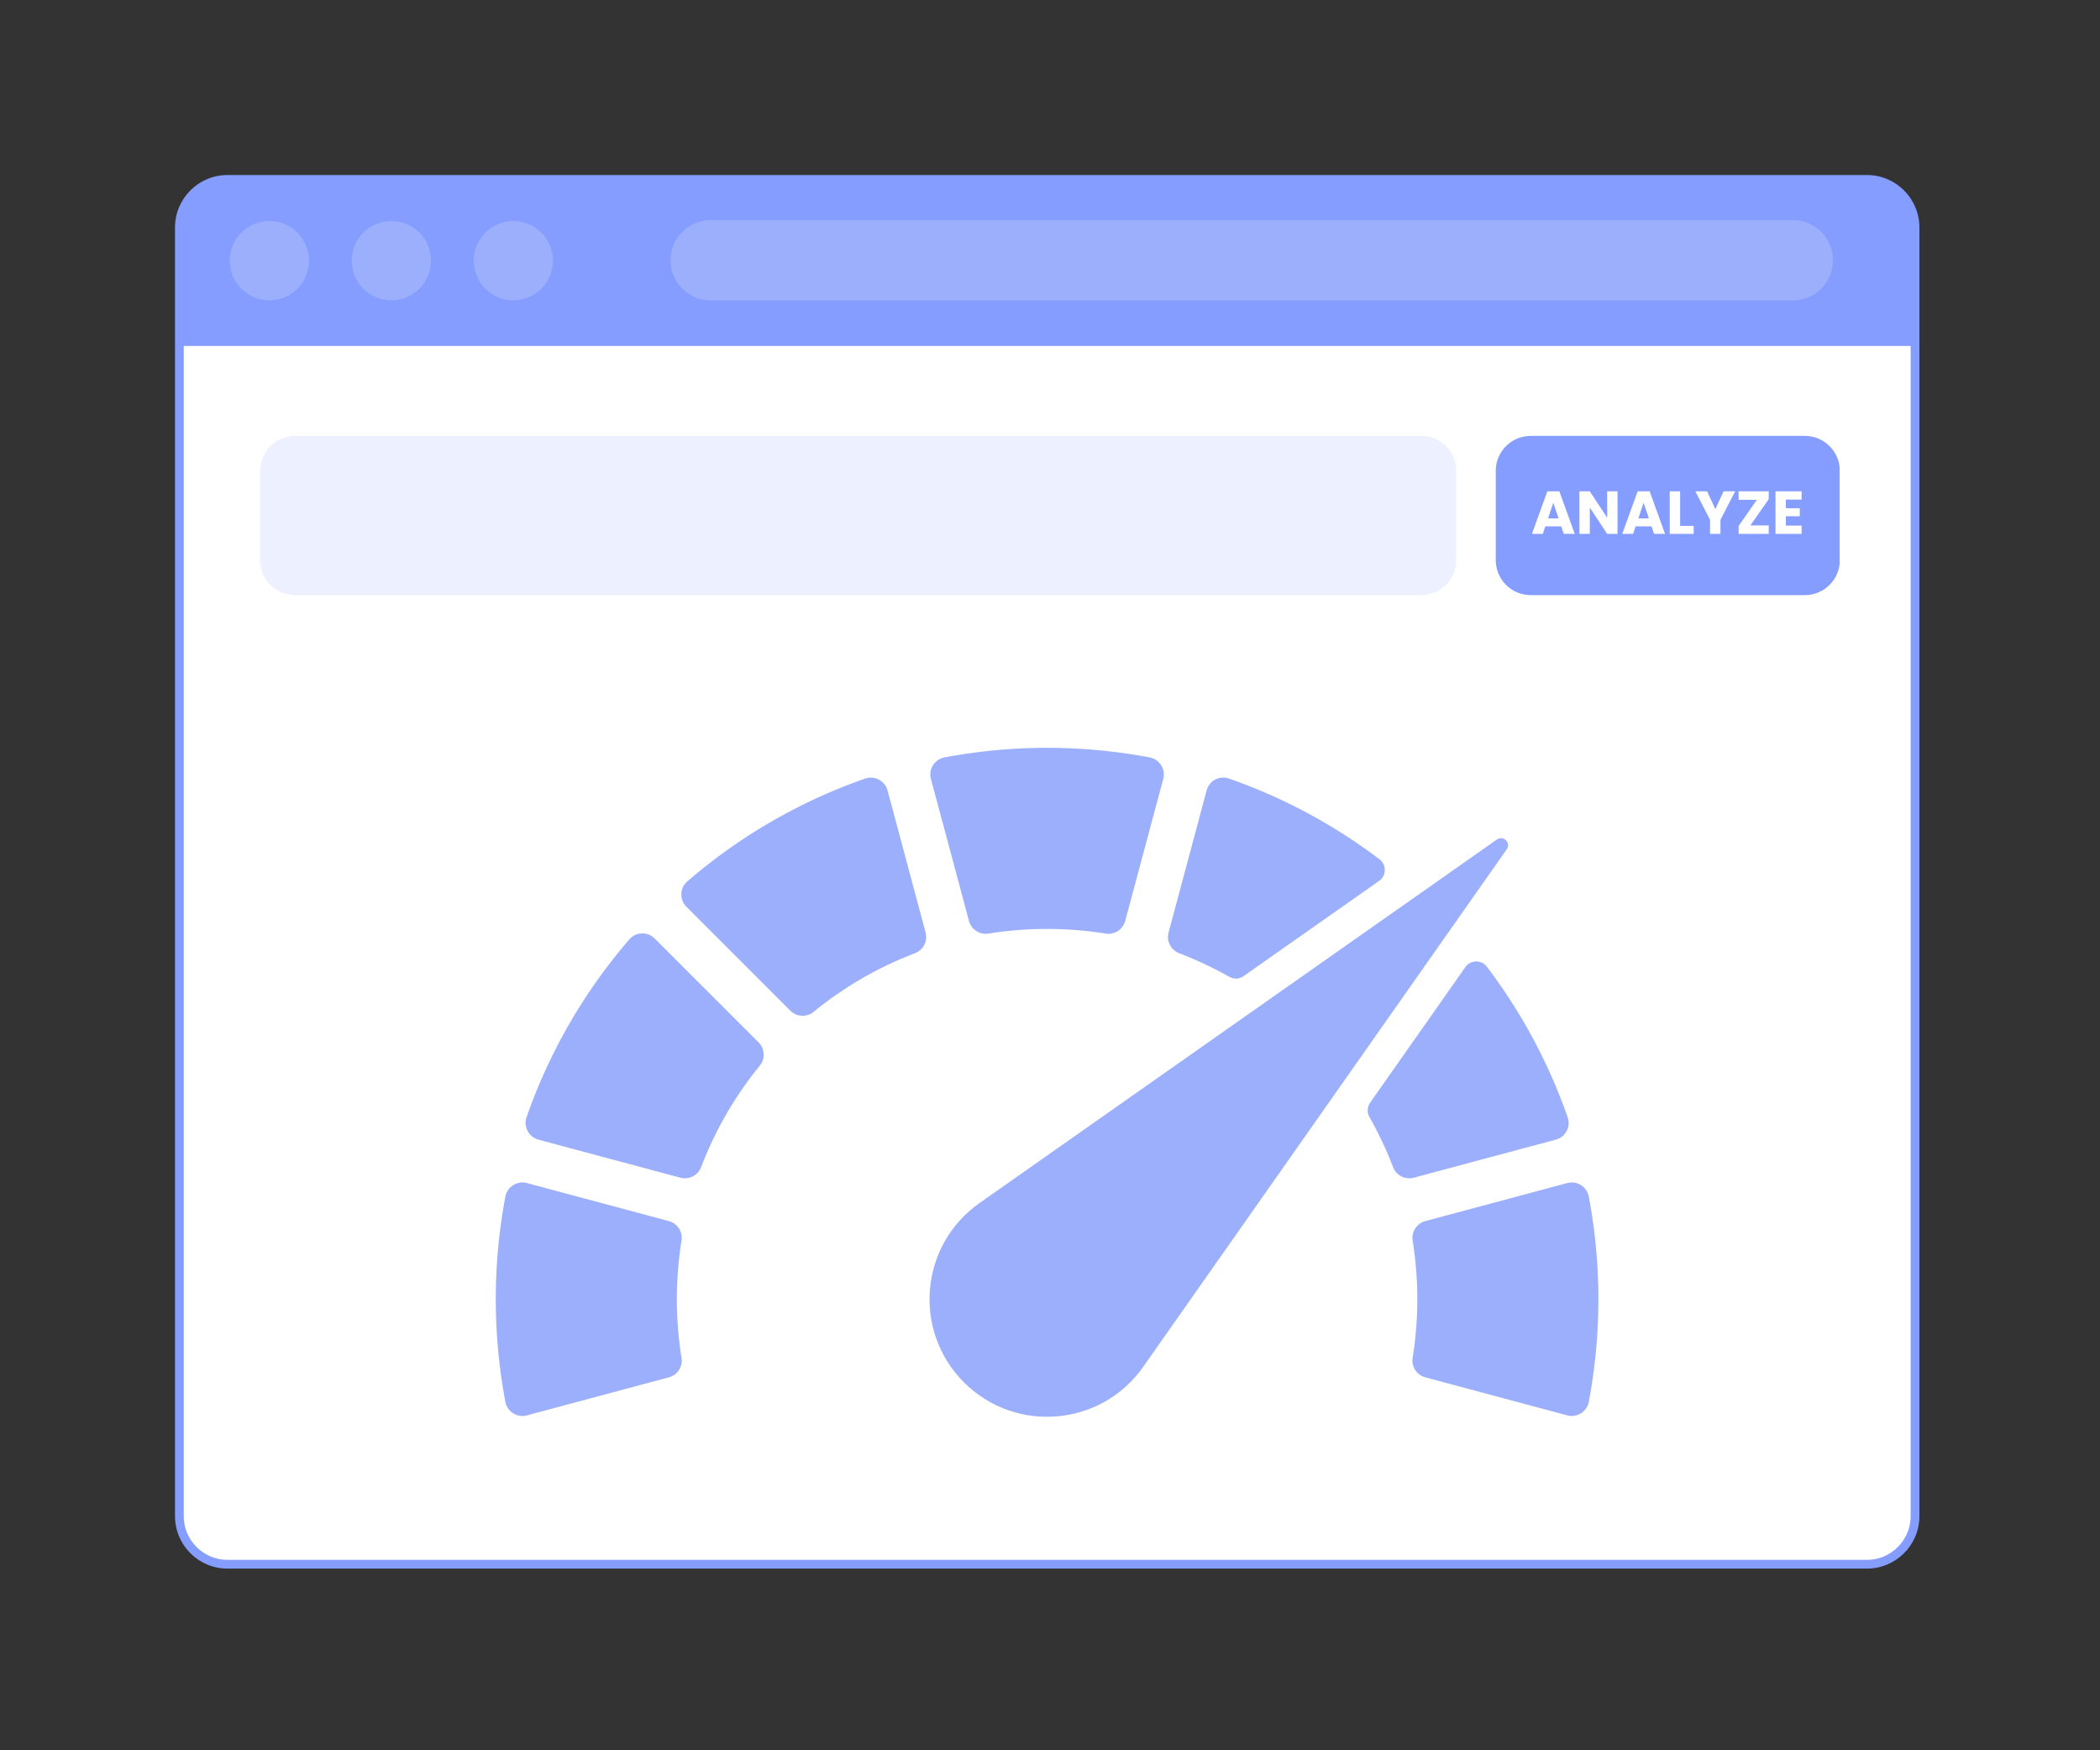
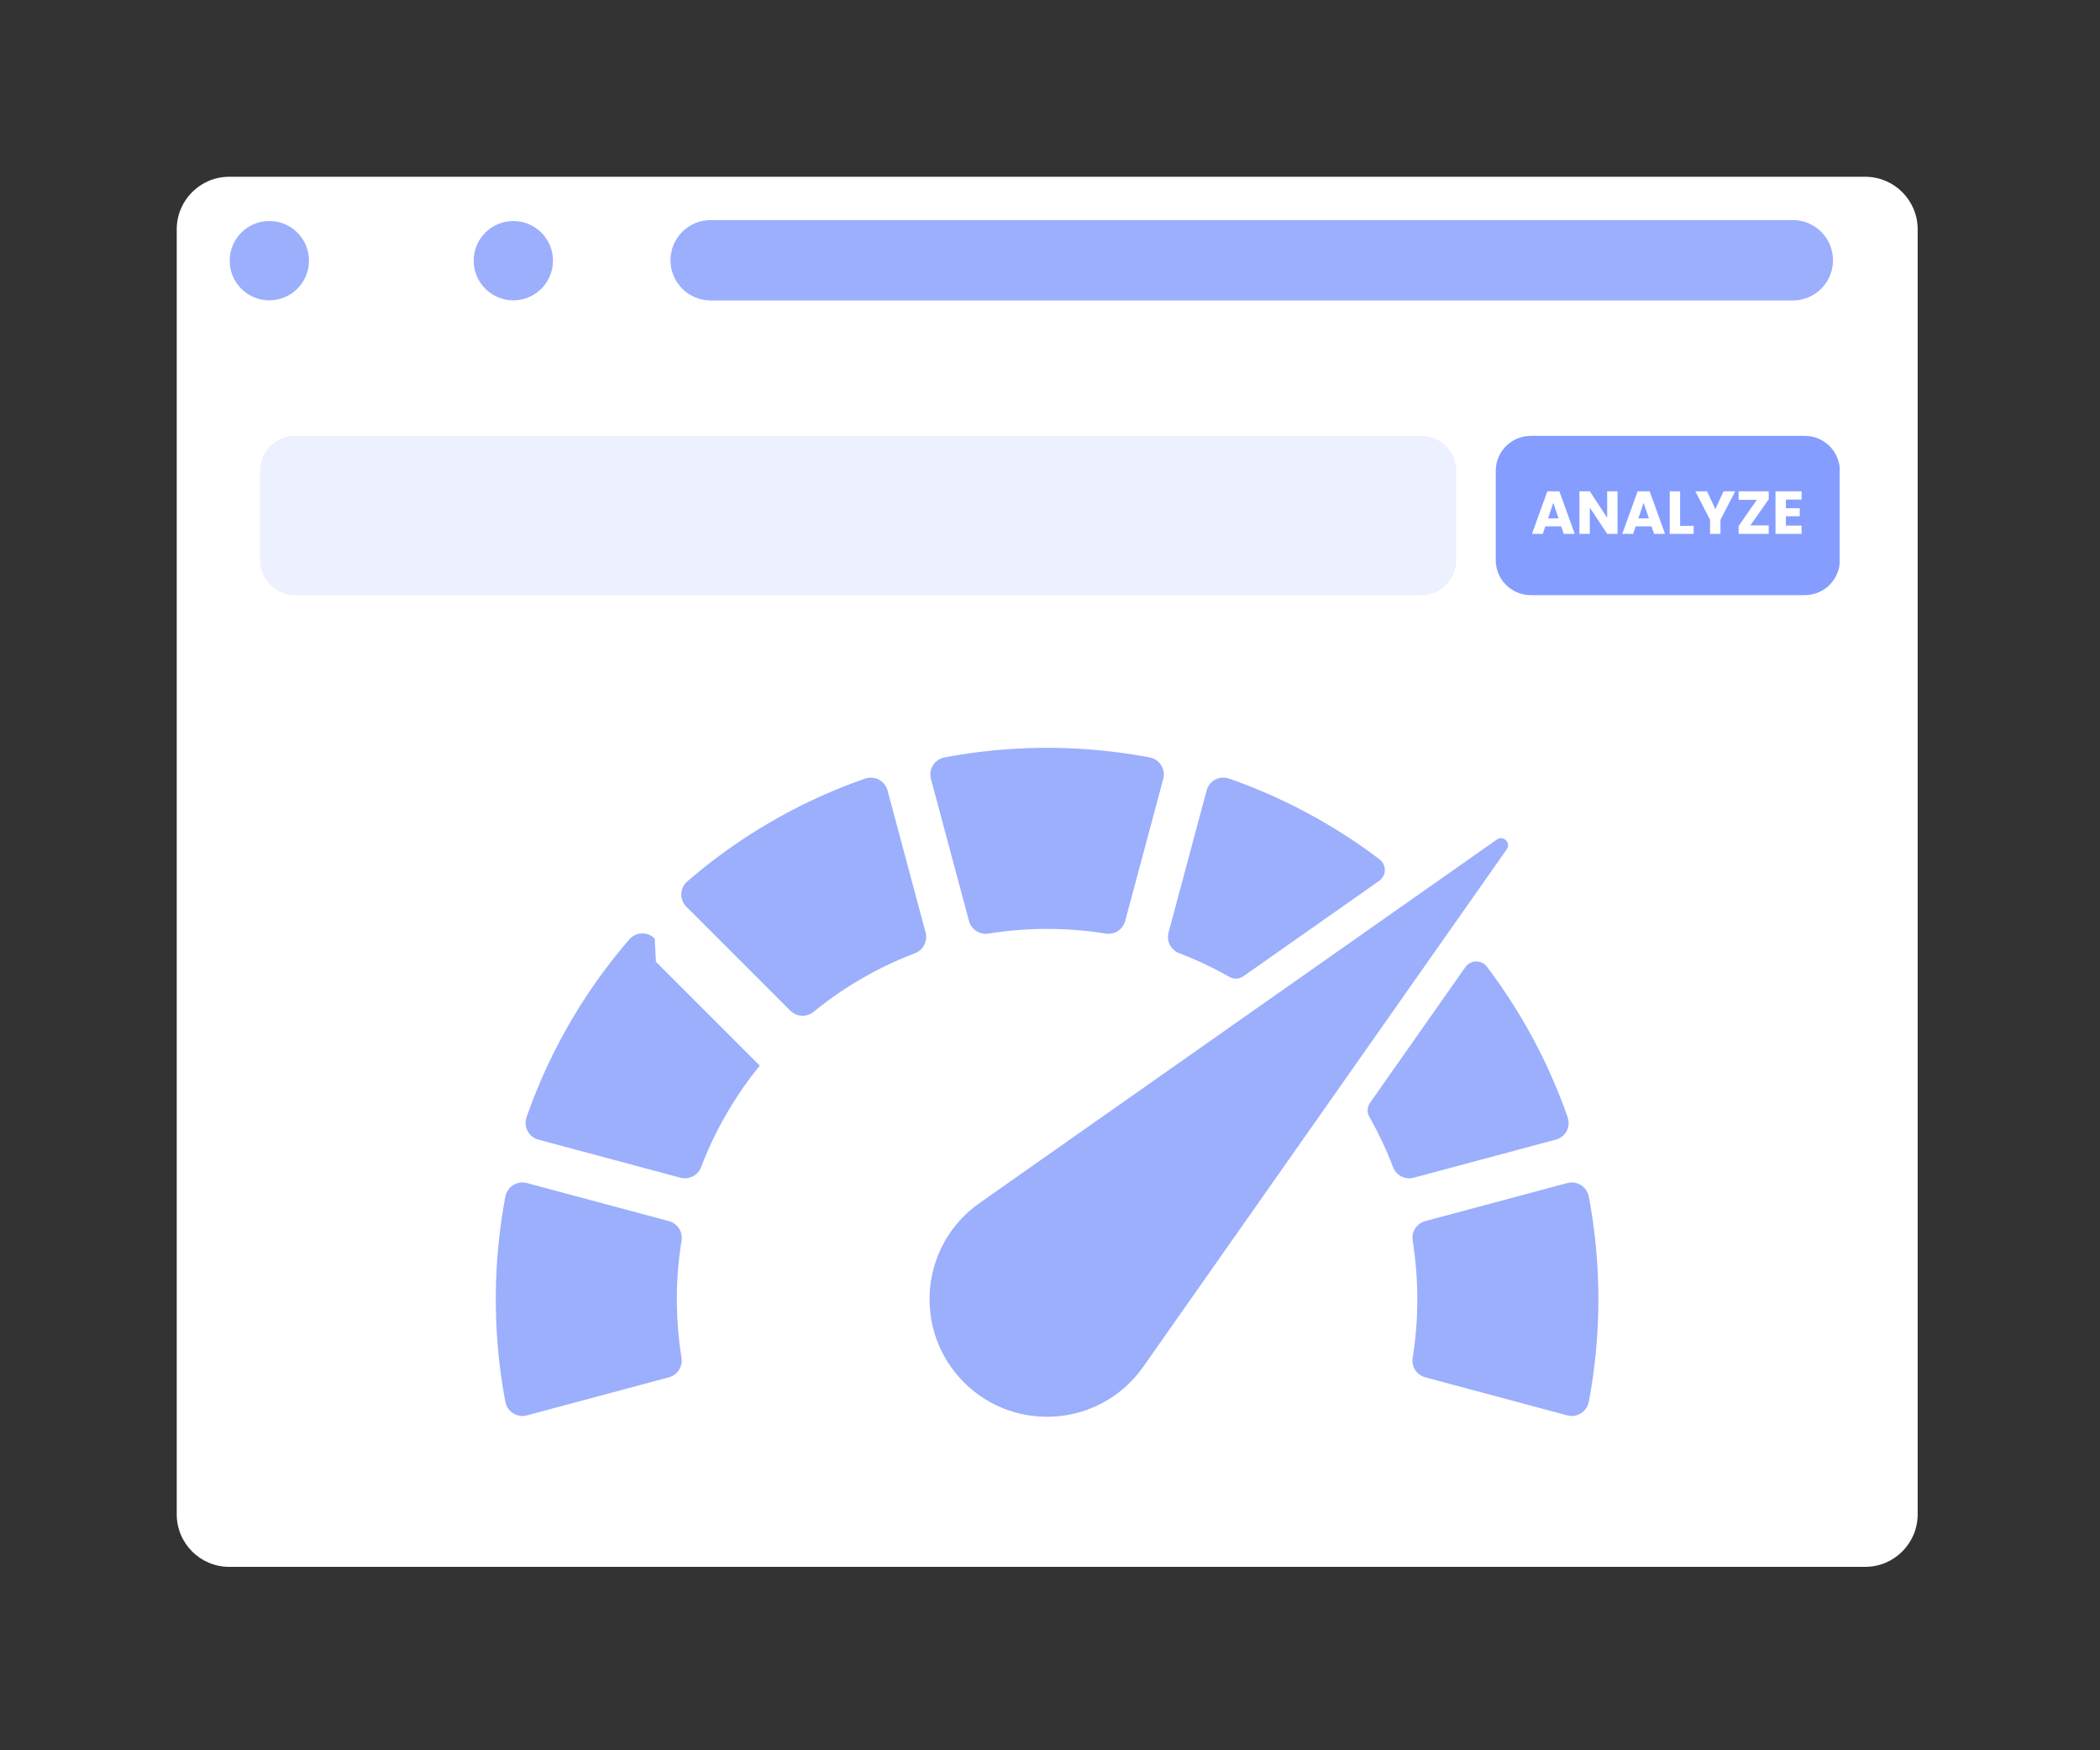
<svg xmlns="http://www.w3.org/2000/svg" width="1200" viewBox="0 0 900 750" height="1000" version="1.0">
  <rect x="0" y="0" width="900" height="750" fill="#333333" stroke="none" />
  <defs>
    <clipPath id="a">
      <path d="M75.621 75.621h746.36v596.215H75.62zm0 0" />
    </clipPath>
    <clipPath id="b">
      <path d="M75 97.5v552.148c0 12.426 10.074 22.5 22.5 22.5h702.605c12.426 0 22.5-10.074 22.5-22.5V97.5c0-12.426-10.074-22.5-22.5-22.5H97.5C85.074 75 75 85.074 75 97.5zm0 0" />
    </clipPath>
    <clipPath id="c">
      <path d="M98.246 75.746h701.11c12.425 0 22.5 10.074 22.5 22.5v550.656c0 12.426-10.075 22.5-22.5 22.5H98.245c-12.426 0-22.5-10.074-22.5-22.5V98.246c0-12.426 10.074-22.5 22.5-22.5zm0 0" />
    </clipPath>
    <clipPath id="d">
      <path d="M75.621 75.621h746.36v73.2H75.62zm0 0" />
    </clipPath>
    <clipPath id="e">
      <path d="M75 97.5v552.148c0 12.426 10.074 22.5 22.5 22.5h702.605c12.426 0 22.5-10.074 22.5-22.5V97.5c0-12.426-10.074-22.5-22.5-22.5H97.5C85.074 75 75 85.074 75 97.5zm0 0" />
    </clipPath>
    <clipPath id="f">
      <path d="M98.246 75.746h701.11c12.425 0 22.5 10.074 22.5 22.5v550.656c0 12.426-10.075 22.5-22.5 22.5H98.245c-12.426 0-22.5-10.074-22.5-22.5V98.246c0-12.426 10.074-22.5 22.5-22.5zm0 0" />
    </clipPath>
    <clipPath id="g">
      <path d="M98 94h35v35H98zm0 0" />
    </clipPath>
    <clipPath id="h">
      <path d="M75 97.5v552.148c0 12.426 10.074 22.5 22.5 22.5h702.605c12.426 0 22.5-10.074 22.5-22.5V97.5c0-12.426-10.074-22.5-22.5-22.5H97.5C85.074 75 75 85.074 75 97.5zm0 0" />
    </clipPath>
    <clipPath id="i">
      <path d="M98.246 75.746h701.11c12.425 0 22.5 10.074 22.5 22.5v550.656c0 12.426-10.075 22.5-22.5 22.5H98.245c-12.426 0-22.5-10.074-22.5-22.5V98.246c0-12.426 10.074-22.5 22.5-22.5zm0 0" />
    </clipPath>
    <clipPath id="j">
      <path d="M150 94h35v35h-35zm0 0" />
    </clipPath>
    <clipPath id="k">
      <path d="M75 97.5v552.148c0 12.426 10.074 22.5 22.5 22.5h702.605c12.426 0 22.5-10.074 22.5-22.5V97.5c0-12.426-10.074-22.5-22.5-22.5H97.5C85.074 75 75 85.074 75 97.5zm0 0" />
    </clipPath>
    <clipPath id="l">
-       <path d="M98.246 75.746h701.11c12.425 0 22.5 10.074 22.5 22.5v550.656c0 12.426-10.075 22.5-22.5 22.5H98.245c-12.426 0-22.5-10.074-22.5-22.5V98.246c0-12.426 10.074-22.5 22.5-22.5zm0 0" />
-     </clipPath>
+       </clipPath>
    <clipPath id="m">
      <path d="M203 94h34v35h-34zm0 0" />
    </clipPath>
    <clipPath id="n">
      <path d="M75 97.5v552.148c0 12.426 10.074 22.5 22.5 22.5h702.605c12.426 0 22.5-10.074 22.5-22.5V97.5c0-12.426-10.074-22.5-22.5-22.5H97.5C85.074 75 75 85.074 75 97.5zm0 0" />
    </clipPath>
    <clipPath id="o">
      <path d="M98.246 75.746h701.11c12.425 0 22.5 10.074 22.5 22.5v550.656c0 12.426-10.075 22.5-22.5 22.5H98.245c-12.426 0-22.5-10.074-22.5-22.5V98.246c0-12.426 10.074-22.5 22.5-22.5zm0 0" />
    </clipPath>
    <clipPath id="p">
      <path d="M75 75h747.605v597.46H75zm0 0" />
    </clipPath>
    <clipPath id="q">
      <path d="M75 97.5v552.148c0 12.426 10.074 22.5 22.5 22.5h702.605c12.426 0 22.5-10.074 22.5-22.5V97.5c0-12.426-10.074-22.5-22.5-22.5H97.5C85.074 75 75 85.074 75 97.5zm0 0" />
    </clipPath>
    <clipPath id="r">
-       <path d="M75 97.5v552.148c0 12.426 10.074 22.5 22.5 22.5h702.605c12.426 0 22.5-10.074 22.5-22.5V97.5c0-12.426-10.074-22.5-22.5-22.5H97.5C85.074 75 75 85.074 75 97.5zm0 0" />
-     </clipPath>
+       </clipPath>
    <clipPath id="s">
      <path d="M287.348 94.293h498.257v34.457H287.348zm0 0" />
    </clipPath>
    <clipPath id="t">
      <path d="M304.578 94.293h463.766a17.231 17.231 0 0 1 17.23 17.227 17.231 17.231 0 0 1-17.23 17.23H304.578a17.231 17.231 0 0 1-17.23-17.23 17.23 17.23 0 0 1 17.23-17.227zm0 0" />
    </clipPath>
    <clipPath id="u">
      <path d="M398 359h249v248.094H398zm0 0" />
    </clipPath>
    <clipPath id="v">
      <path d="M111.496 186.777h512.82v68.235h-512.82zm0 0" />
    </clipPath>
    <clipPath id="w">
      <path d="M126.496 186.777H609.11c8.286 0 15 6.72 15 15v38.235c0 8.285-6.714 15-15 15H126.496c-8.281 0-15-6.715-15-15v-38.235c0-8.28 6.719-15 15-15zm0 0" />
    </clipPath>
    <clipPath id="x">
      <path d="M641.035 186.777H788.7v68.235H641.035zm0 0" />
    </clipPath>
    <clipPath id="y">
      <path d="M656.035 186.777h117.469c8.281 0 15 6.72 15 15v38.235c0 8.285-6.719 15-15 15H656.035c-8.285 0-15-6.715-15-15v-38.235c0-8.28 6.715-15 15-15zm0 0" />
    </clipPath>
  </defs>
  <g clip-path="url(#a)">
    <g clip-path="url(#b)">
      <g clip-path="url(#c)">
        <path fill="#fff" d="M804.578 672.074H93.031c-9.957 0-18.031-8.07-18.031-18.035V93.195c0-9.965 8.074-18.039 18.031-18.039h711.547c9.953 0 18.031 8.074 18.031 18.04v560.843c0 9.965-8.078 18.035-18.03 18.035" />
      </g>
    </g>
  </g>
  <g clip-path="url(#d)">
    <g clip-path="url(#e)">
      <g clip-path="url(#f)">
-         <path fill="#849dff" d="M822.61 148.25H75V93.195c0-9.965 8.074-18.039 18.031-18.039h711.547c9.953 0 18.031 8.074 18.031 18.04v55.054" />
-       </g>
+         </g>
    </g>
  </g>
  <g clip-path="url(#g)">
    <g clip-path="url(#h)">
      <g clip-path="url(#i)">
        <path fill="#9baffd" d="M132.422 111.707c0 9.379-7.61 16.988-16.996 16.988-9.387 0-16.992-7.61-16.992-16.988 0-9.39 7.605-17 16.992-17 9.386 0 16.996 7.61 16.996 17" />
      </g>
    </g>
  </g>
  <g clip-path="url(#j)">
    <g clip-path="url(#k)">
      <g clip-path="url(#l)">
        <path fill="#9baffd" d="M184.707 111.707c0 9.379-7.61 16.988-16.996 16.988-9.387 0-16.988-7.61-16.988-16.988 0-9.39 7.601-17 16.988-17s16.996 7.61 16.996 17" />
      </g>
    </g>
  </g>
  <g clip-path="url(#m)">
    <g clip-path="url(#n)">
      <g clip-path="url(#o)">
        <path fill="#9baffd" d="M236.996 111.707c0 9.379-7.61 16.988-16.996 16.988-9.387 0-16.992-7.61-16.992-16.988 0-9.39 7.605-17 16.992-17s16.996 7.61 16.996 17" />
      </g>
    </g>
  </g>
  <g clip-path="url(#p)">
    <g clip-path="url(#q)">
      <g clip-path="url(#r)">
        <path fill="none" d="M75 97.5v552.148c0 12.426 10.074 22.5 22.5 22.5h702.605c12.426 0 22.5-10.074 22.5-22.5V97.5c0-12.426-10.074-22.5-22.5-22.5H97.5C85.074 75 75 85.074 75 97.5zm0 0" stroke="#849dff" stroke-width="7.5" />
      </g>
    </g>
  </g>
  <g clip-path="url(#s)">
    <g clip-path="url(#t)">
      <path fill="#9baffd" d="M287.348 94.293h498.257v34.457H287.348zm0 0" />
    </g>
  </g>
-   <path fill="#9baffd" d="M380.387 338.746c-1.125-4.191-5.575-6.523-9.672-5.094-27.285 9.524-53.172 24.2-76.149 44.028-3.265 2.816-3.418 7.828-.37 10.875l44.515 44.515c2.695 2.696 6.996 2.926 9.95.52a157.721 157.721 0 0 1 43.487-25.14c3.57-1.364 5.512-5.235 4.52-8.93l-16.281-60.774M280.59 402.164c-3.05-3.05-8.059-2.894-10.875.367-19.828 22.977-34.508 48.864-44.027 76.149-1.434 4.097.898 8.55 5.093 9.672l60.774 16.285c3.695.988 7.566-.95 8.93-4.528a157.618 157.618 0 0 1 25.14-43.484c2.406-2.953 2.176-7.254-.523-9.95l-44.512-44.51M680.922 512.793c-.805-4.27-5.055-6.973-9.25-5.848l-60.82 16.297a7.443 7.443 0 0 0-5.426 8.352 159.663 159.663 0 0 1 0 50.25c-.598 3.758 1.75 7.36 5.426 8.347l60.82 16.297c4.195 1.125 8.445-1.574 9.25-5.847a237.576 237.576 0 0 0 0-87.848M415.273 394.617c.989 3.676 4.594 6.024 8.352 5.422a159.663 159.663 0 0 1 50.25 0 7.439 7.439 0 0 0 8.352-5.422l16.296-60.82c1.125-4.195-1.578-8.445-5.847-9.25a237.576 237.576 0 0 0-87.848 0c-4.273.805-6.973 5.055-5.848 9.25l16.293 60.82M286.652 523.242l-60.82-16.297c-4.2-1.125-8.45 1.578-9.254 5.848a237.743 237.743 0 0 0 0 87.848c.805 4.273 5.055 6.972 9.254 5.847l60.82-16.297a7.44 7.44 0 0 0 5.426-8.347 159.431 159.431 0 0 1 0-50.25 7.44 7.44 0 0 0-5.426-8.352" />
+   <path fill="#9baffd" d="M380.387 338.746c-1.125-4.191-5.575-6.523-9.672-5.094-27.285 9.524-53.172 24.2-76.149 44.028-3.265 2.816-3.418 7.828-.37 10.875l44.515 44.515c2.695 2.696 6.996 2.926 9.95.52a157.721 157.721 0 0 1 43.487-25.14c3.57-1.364 5.512-5.235 4.52-8.93l-16.281-60.774M280.59 402.164c-3.05-3.05-8.059-2.894-10.875.367-19.828 22.977-34.508 48.864-44.027 76.149-1.434 4.097.898 8.55 5.093 9.672l60.774 16.285c3.695.988 7.566-.95 8.93-4.528a157.618 157.618 0 0 1 25.14-43.484l-44.512-44.51M680.922 512.793c-.805-4.27-5.055-6.973-9.25-5.848l-60.82 16.297a7.443 7.443 0 0 0-5.426 8.352 159.663 159.663 0 0 1 0 50.25c-.598 3.758 1.75 7.36 5.426 8.347l60.82 16.297c4.195 1.125 8.445-1.574 9.25-5.847a237.576 237.576 0 0 0 0-87.848M415.273 394.617c.989 3.676 4.594 6.024 8.352 5.422a159.663 159.663 0 0 1 50.25 0 7.439 7.439 0 0 0 8.352-5.422l16.296-60.82c1.125-4.195-1.578-8.445-5.847-9.25a237.576 237.576 0 0 0-87.848 0c-4.273.805-6.973 5.055-5.848 9.25l16.293 60.82M286.652 523.242l-60.82-16.297c-4.2-1.125-8.45 1.578-9.254 5.848a237.743 237.743 0 0 0 0 87.848c.805 4.273 5.055 6.972 9.254 5.847l60.82-16.297a7.44 7.44 0 0 0 5.426-8.347 159.431 159.431 0 0 1 0-50.25 7.44 7.44 0 0 0-5.426-8.352" />
  <g clip-path="url(#u)">
    <path fill="#9baffd" d="M641.531 359.723 419.785 515.52c-25.598 17.98-28.777 54.703-6.66 76.824 22.121 22.117 58.844 18.937 76.824-6.66l155.793-221.746c1.95-2.774-1.437-6.16-4.21-4.215" />
  </g>
  <path fill="#9baffd" d="M505.41 408.473a156.868 156.868 0 0 1 21.492 10.132c1.899 1.079 4.254.934 6.04-.32l58.12-40.832c3.176-2.234 3.227-6.898.133-9.242-19.914-15.09-41.668-26.625-64.402-34.559-4.184-1.457-8.527.817-9.676 5.094l-16.304 60.844c-.993 3.703 1.015 7.512 4.597 8.883M666.723 488.352c4.277-1.149 6.55-5.493 5.093-9.676-7.937-22.738-19.468-44.488-34.562-64.403-2.344-3.093-7.008-3.043-9.238.133l-40.832 58.121c-1.254 1.786-1.399 4.141-.32 6.04a156.651 156.651 0 0 1 10.132 21.492c1.367 3.582 5.18 5.59 8.883 4.597l60.844-16.304" />
  <g clip-path="url(#v)">
    <g clip-path="url(#w)">
      <path fill="#ecf0ff" d="M111.496 186.777h512.555v68.235H111.496zm0 0" />
    </g>
  </g>
  <g clip-path="url(#x)">
    <g clip-path="url(#y)">
      <path fill="#849dff" d="M641.035 186.777H788.43v68.235H641.035zm0 0" />
    </g>
  </g>
  <path d="M669.097 225.56h-6.812l-1.094 3.219h-4.64l6.593-18.25h5.157l6.593 18.25h-4.703zm-1.14-3.437-2.266-6.688-2.234 6.688zM693.222 228.779h-4.437l-7.438-11.266v11.266h-4.453v-18.25h4.453l7.438 11.312V210.53h4.437zM707.8 225.56h-6.813l-1.093 3.219h-4.641l6.594-18.25h5.156l6.594 18.25h-4.703zm-1.14-3.437-2.266-6.688-2.235 6.688zM720.05 225.341h5.812v3.438h-10.265v-18.25h4.453zM743.651 210.529l-6.312 12.219v6.03h-4.453v-6.03l-6.313-12.22h5.031l3.547 7.641 3.5-7.64zM750.17 225.138h7.86v3.64h-12.907v-3.374l7.797-11.235h-7.797v-3.64h12.907v3.375zM765.38 214.091v3.688h5.953v3.437h-5.953v4h6.735v3.563h-11.188v-18.25h11.188v3.562zm0 0" fill="#fff" />
</svg>